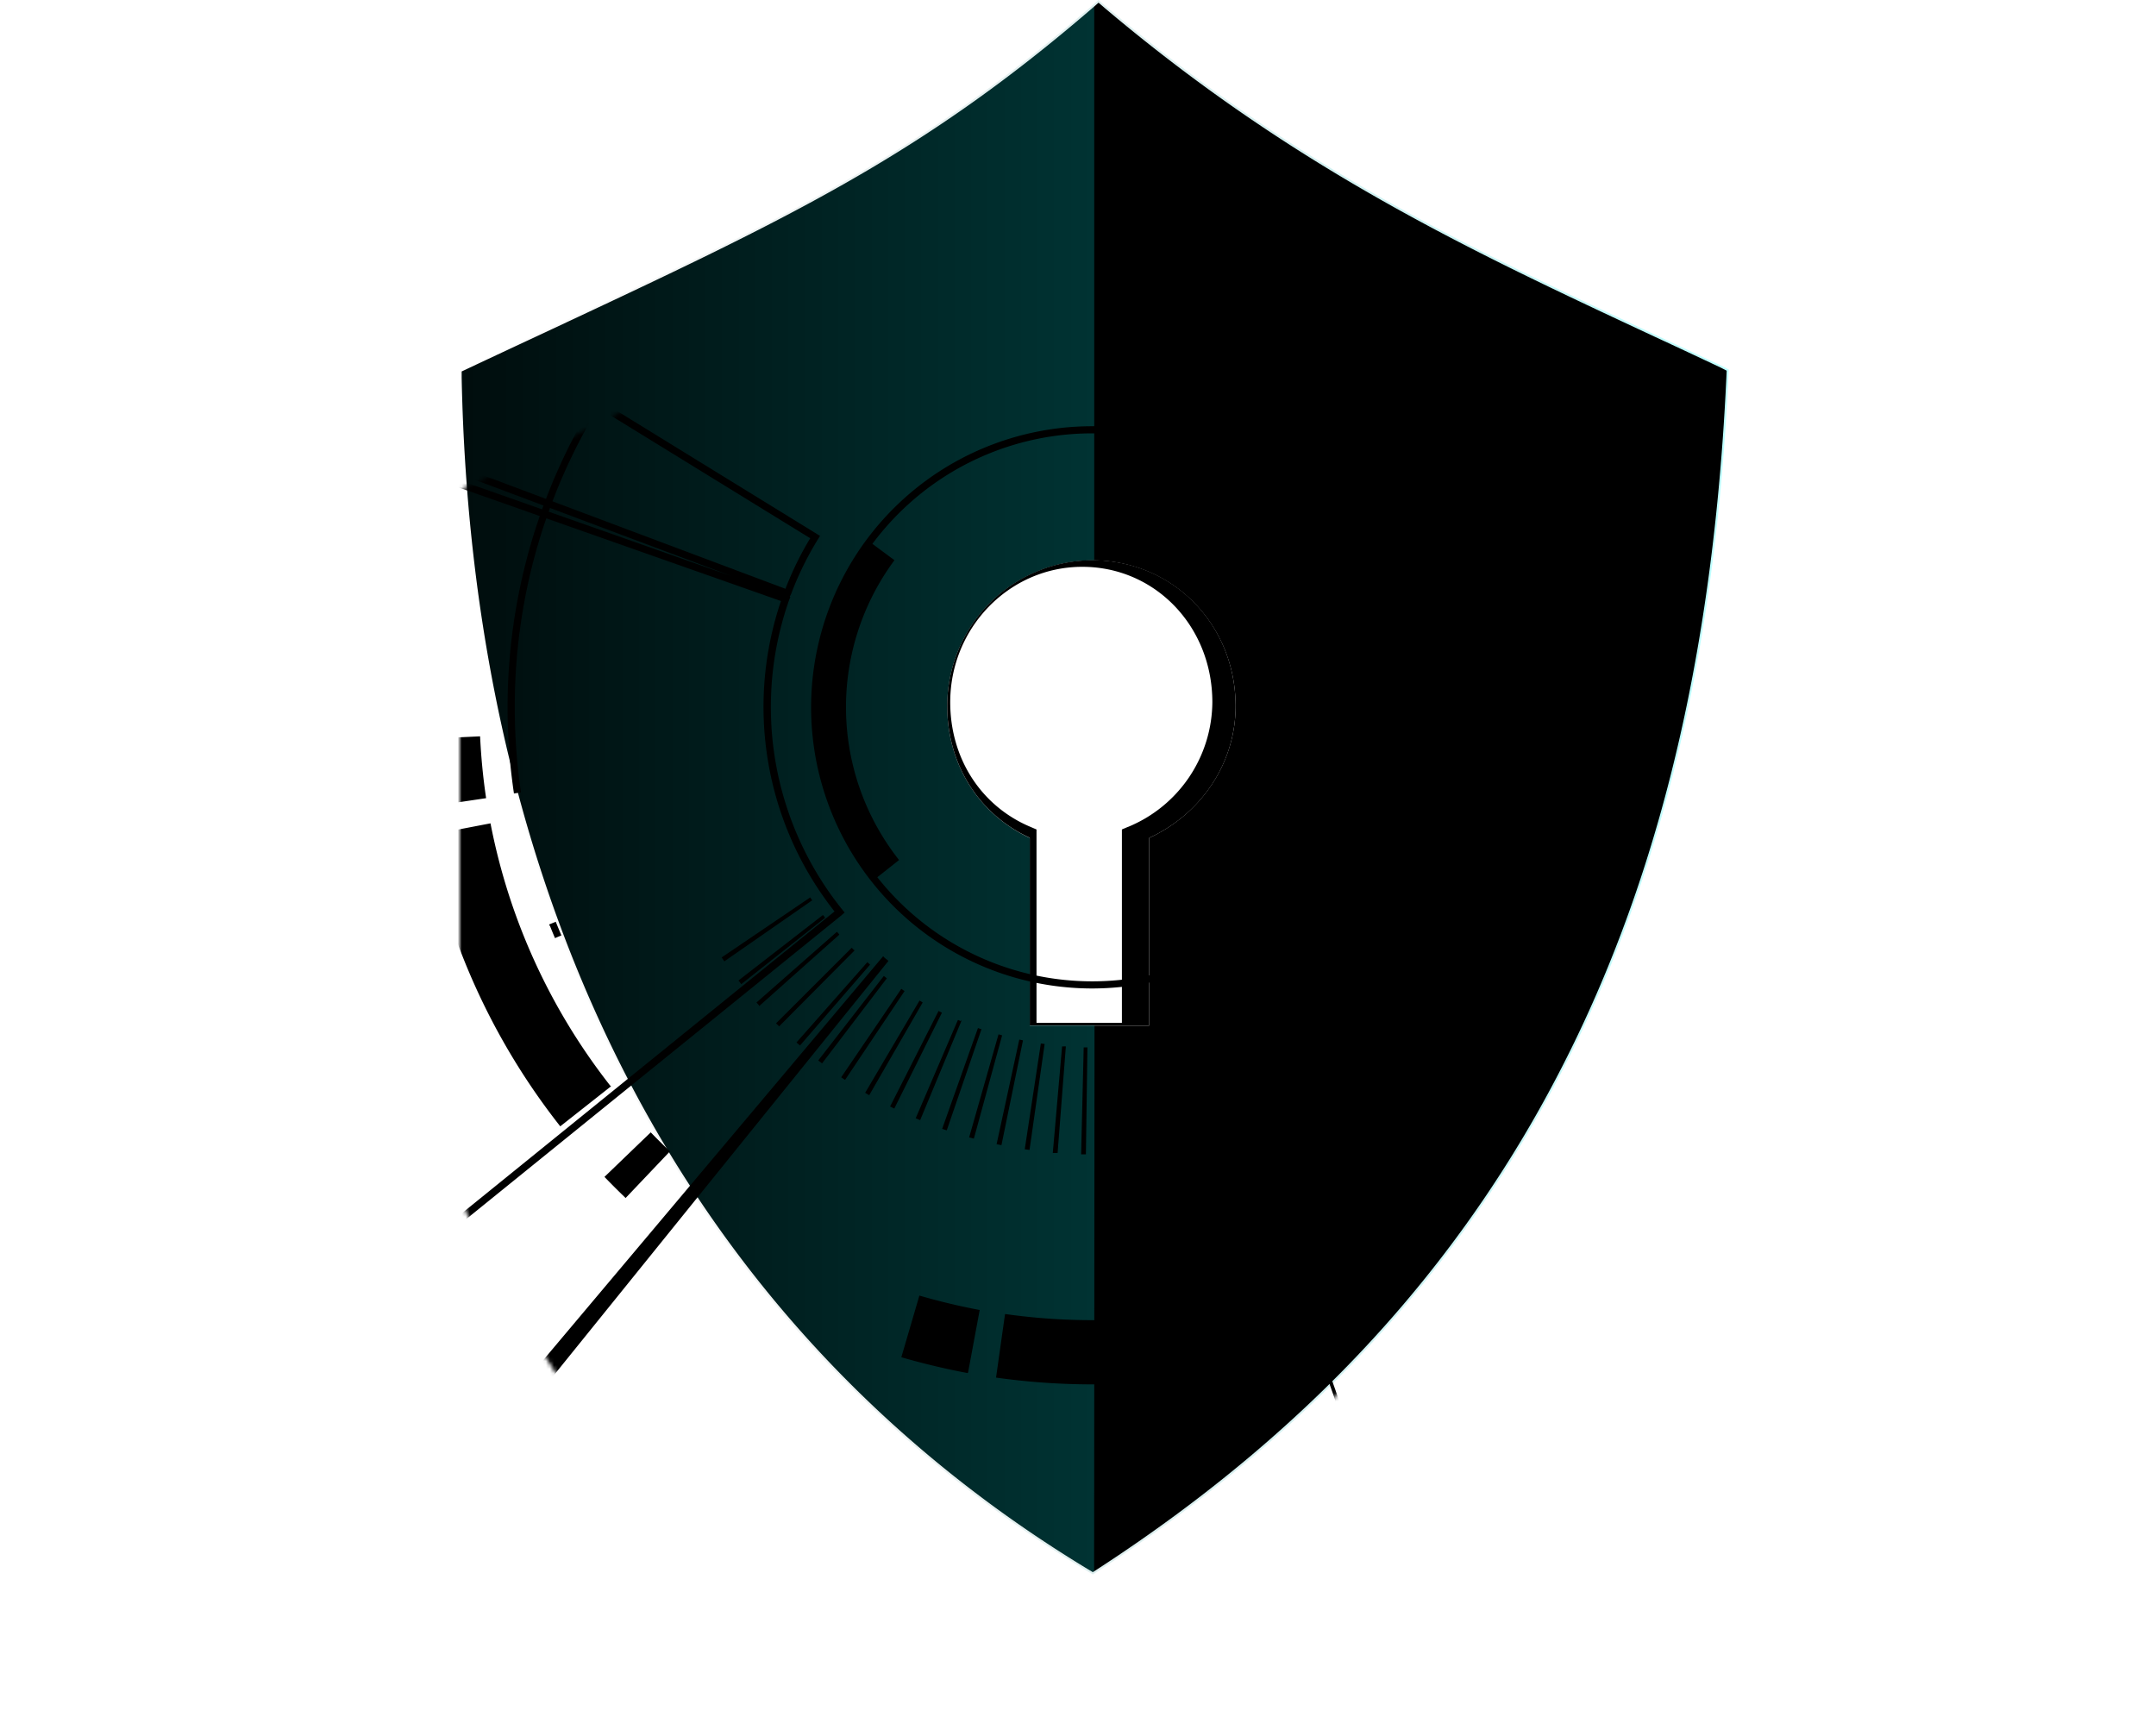
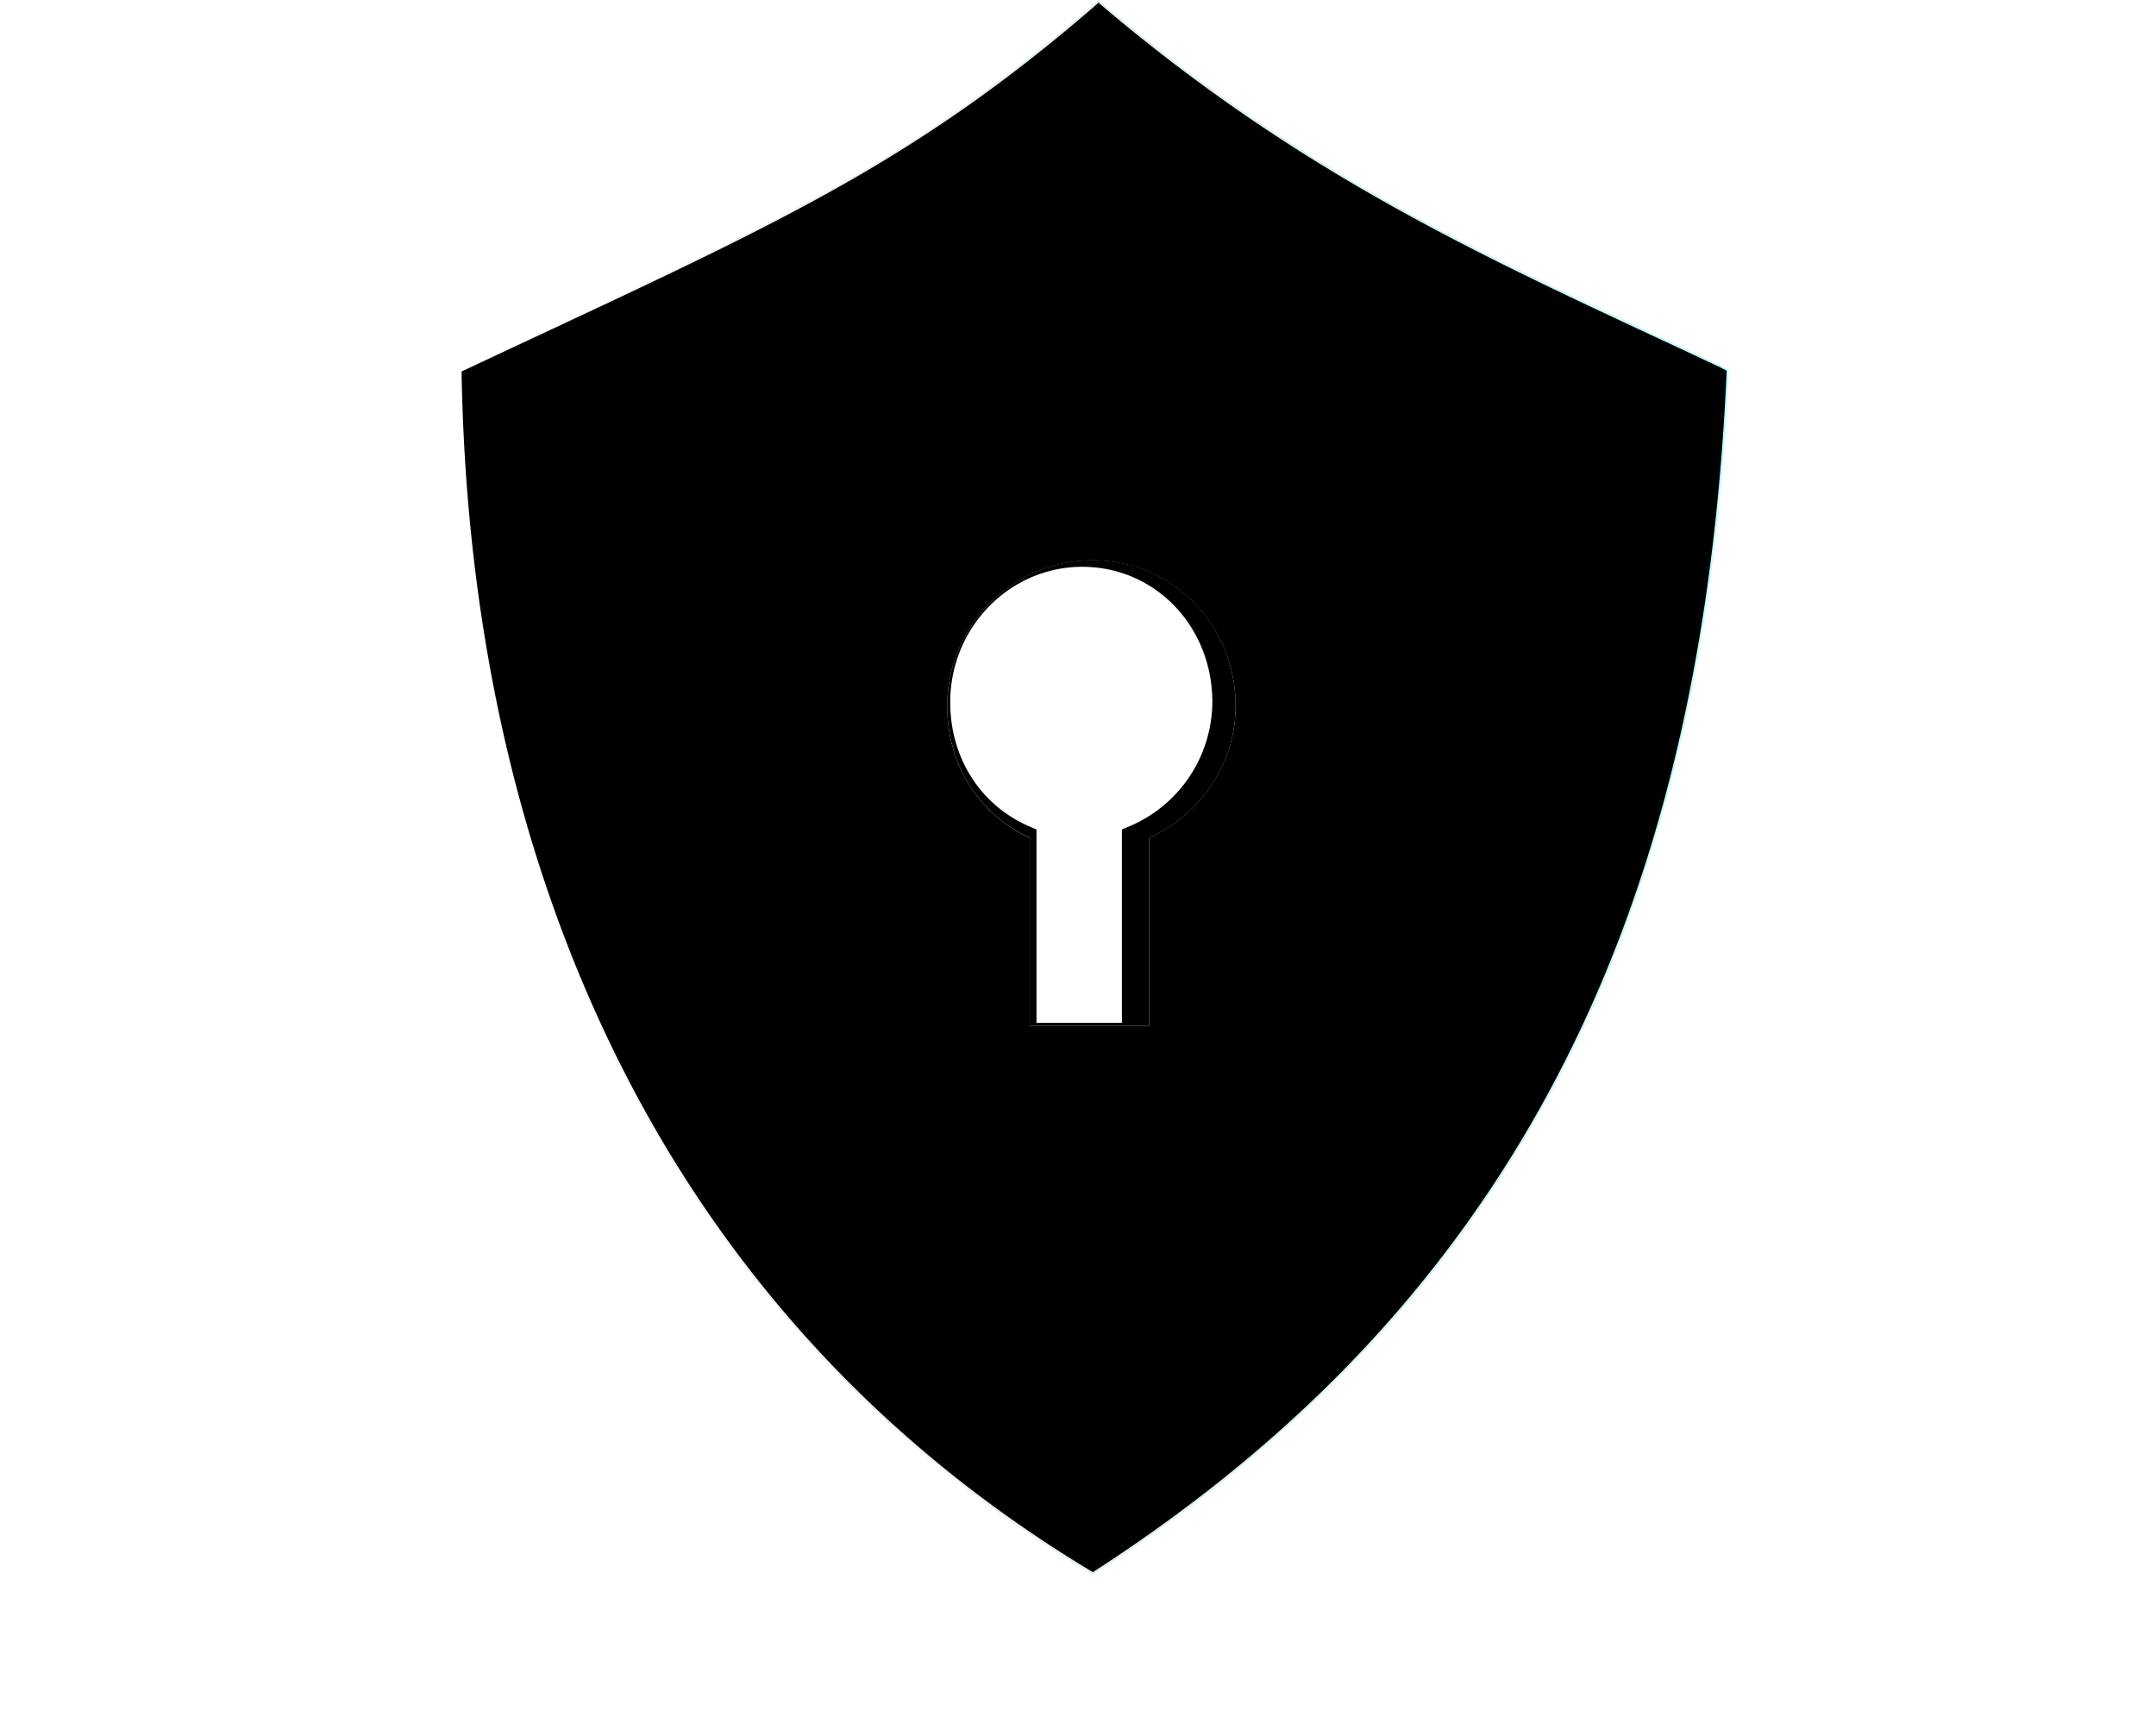
<svg xmlns="http://www.w3.org/2000/svg" viewBox="0 0 537.76 433.07">
  <defs>
    <style>
        .cls-1,.cls-4{fill:none;}.cls-1{stroke:#1536ff;}.cls-2{opacity:0.25;isolation:isolate;fill:url(#linear-gradient);}.cls-3{fill:url(#linear-gradient-2);}
        
        .shield-bdr,.cen {
            fill: none;
        }
        .shield-bdr{
            stroke:url(#lg-shield-bdr);
        }
        .key-hole {
            fill:#00000066;
        }
        .shield {
            fill:hsl(210deg 79% 19%);
        }
        .shield-half {
            fill:url(#lg-shield-half);
            opacity: .25;
        }
        .arch {
            fill:url(#lg-arch);
            mask:url(#mask-arch);
        }

        .arch-mask-shape {
            fill:url(#rg-arch-mask-shape);
            transform: translate(-113px, 0px);
        }
        </style>
    <linearGradient id="linear-gradient" x1="141.19" y1="584.04" x2="142.19" y2="584.04" gradientTransform="matrix(157.81, 0, 0, -390.51, -22166.32, 228269.14)" gradientUnits="userSpaceOnUse">
      <stop offset="0" stop-color="aqua" stop-opacity="0.2" />
      <stop offset="1" stop-color="aqua" stop-opacity="0.8" />
    </linearGradient>
    <linearGradient id="linear-gradient-2" x1="141.32" y1="584.06" x2="142.32" y2="584.06" gradientTransform="matrix(537.76, 0, 0, -406.37, -75997.63, 237572.42)" gradientUnits="userSpaceOnUse">
      <stop offset="0" />
      <stop offset="0.5" />
      <stop offset="1" />
    </linearGradient>
    <linearGradient id="lg-shield-bdr">
      <stop offset="0" stop-color="transparent" stop-opacity="0" />
      <stop offset="1" stop-color="aqua" stop-opacity=".25" />
    </linearGradient>
    <linearGradient id="lg-shield-half">
      <stop offset="0" stop-color="aqua" stop-opacity=".2" />
      <stop offset="1" stop-color="aqua" stop-opacity=".8" />
    </linearGradient>
    <linearGradient id="lg-arch">
      <stop offset="0" stop-color="hsla(180,100%,50%,.75)" />
      <stop offset=".5" stop-color="hsla(180,100%,50%,.75)" />
      <stop offset=".5" stop-color="hsla(210,100%,60%,.75)" />
      <stop offset="1" stop-color="hsla(210,100%,60%,.75)" />
    </linearGradient>
    <radialGradient id="rg-arch-mask-shape">
      <stop offset="0" stop-color="white" />
      <stop offset="1" stop-color="black" />
    </radialGradient>
    <mask id="mask-arch" maskContentUnits="userSpaceOnUse" transform="translate(-36 45.5)">
-       <path id="arch-mask-shape" class="arch-mask-shape" d="M429.3,91.74q-8.26-3.9-16.39-7.67C366.76,62.54,323.16,42.21,275.55,2L274,.67,272.5,2C229.34,39.2,196.1,54.75,135.76,83q-9.21,4.29-19.23,9l-1.38.65v1.53c1.25,62.14,13.88,118.36,37.52,167.09,26.55,54.71,66.47,98.49,118.65,130.1l1.26.76,1.24-.8c54.59-35.49,93.67-78.88,119.47-132.64,22.08-46,34.29-99.87,37.32-164.66l.07-1.57Z" />
-     </mask>
+       </mask>
  </defs>
  <g id="Layer_2" data-name="Layer 2">
    <g id="Layer_1-2" data-name="Layer 1">
      <g id="mi-logo-dark">
        <path id="shield-bdr" class="shield-bdr" d="M429.3,91.74q-8.26-3.9-16.39-7.67C366.76,62.54,323.16,42.21,275.55,2L274,.67,272.5,2C229.34,39.2,196.1,54.75,135.76,83q-9.21,4.29-19.23,9l-1.38.65v1.53c1.25,62.14,13.88,118.36,37.52,167.09,26.55,54.71,66.47,98.49,118.65,130.1l1.26.76,1.24-.8c54.59-35.49,93.67-78.88,119.47-132.64,22.08-46,34.29-99.87,37.32-164.66l.07-1.57Z" />
        <path id="shield" class="shield" d="M429.3,91.74q-8.26-3.9-16.39-7.67C366.76,62.54,323.16,42.21,275.55,2L274,.67,272.5,2C229.34,39.2,196.1,54.75,135.76,83q-9.21,4.29-19.23,9l-1.38.65v1.53c1.25,62.14,13.88,118.36,37.52,167.09,26.55,54.71,66.47,98.49,118.65,130.1l1.26.76,1.24-.8c54.59-35.49,93.67-78.88,119.47-132.64,22.08-46,34.29-99.87,37.32-164.66l.07-1.57ZM286.63,209v46.81H256.85V209c-12.74-5.91-20.59-18.36-20.59-32.86a36.32,36.32,0,0,1,36.2-36.37c20,0,35.73,16,35.73,36.37C308.19,190.16,299.78,202.9,286.63,209Z" />
-         <path id="shield-half" class="shield-half" d="M273,255.77H256.85V209c-12.74-5.91-20.59-18.36-20.59-32.86a36.32,36.32,0,0,1,36.2-36.37h.47V1.6L272.5,2c-43.16,37.19-76.4,52.74-136.74,81q-9.21,4.29-19.23,9l-1.38.65v1.53C116.4,156.3,129,212.52,152.67,261.25c26.55,54.71,66.47,98.49,118.65,130.1l1.26.76.32-.21Z" />
        <path id="key-hole" class="key-hole" d="M272.46,139.73a36.32,36.32,0,0,0-36.2,36.37c0,14.5,7.85,27,20.59,32.86v46.81h29.78V209c13.15-6.06,21.56-18.8,21.56-32.86C308.19,155.71,292.5,139.73,272.46,139.73Zm8.89,66.51-1.52.65v48.22h-21.3V206.89l-1.52-.65c-12.34-5.2-20-17.11-20-31.08,0-18.63,14.78-33.78,32.94-33.78s32.44,14.84,32.44,33.78a33.9,33.9,0,0,1-21,31.08Z" />
        <path id="arch" class="arch" d="M168.42,321.9l-.13-1.78h.09a143.73,143.73,0,0,0,32.93-6.3l.07,0,.55,1.69-.09,0a145.94,145.94,0,0,1-33.33,6.38Zm36.73-7.47-.56-1.69.07,0a144.28,144.28,0,0,0,91-178.09v-.09l1.68-.51,0,.09a146.36,146.36,0,0,1,6.23,42.34A144.63,144.63,0,0,1,275.9,262a146.13,146.13,0,0,1-70.66,52.38ZM23.72,234l0-.09c-.48-1.1-.89-2.13-1.28-3.1l-.09.17v-.45l.06,0,1.56-.62,0,.09c.48,1.16.91,2.23,1.35,3.26l0,.07ZM13.5,197.92v-.09A145.89,145.89,0,0,1,90.62,46.94l.07,0,.82,1.58-.07,0A143.69,143.69,0,0,0,13.72,176.44a145.8,145.8,0,0,0,1.53,21.13l0,.08Zm268.83-94,0-.07c-.62-1.06-1.21-2.06-1.81-3l-.06-.09,1.52-.93.05.08c.55.9,1.14,1.88,1.83,3.06l0,.08,0,0ZM94.5,47l-.78-1.6.09,0a145.33,145.33,0,0,1,32-11.23l.09,0,.39,1.75h-.09A143.49,143.49,0,0,0,94.59,46.92ZM47.69,282.5l-.07-.05-11.53,11.1.07.07c1.64,1.71,3.36,3.42,5.14,5.13l.08.05,10.94-11.51h.2l-.16-.15Q50,284.88,47.69,282.5ZM37.67,271l0-.23-.09.09a153.3,153.3,0,0,1-29.9-65.41l0-.09-15.63,3h-.09l0,.09A168.38,168.38,0,0,0,25,280.86l.07.07,12.48-9.84ZM6.56,199.08V199c-.75-5-1.24-10.14-1.49-15.25v-.09l-15.91.75h-.09v.08c.26,5.66.82,11.32,1.63,16.86l0,.09L6.47,199.1ZM114.7,323.17l-.07,0-4.5,15.38.07,0c5.45,1.58,11,2.9,16.48,3.93l0-.09.09,0,2.9-15.58,0-.08-.09,0C124.58,325.78,119.58,324.59,114.7,323.17ZM307.76,146.63l-.28.12h.39l15.64-3.08v-.09c-.47-2.31-1-4.69-1.57-7.08l0-.09-15.57,3.78,0,.08C306.87,142.37,307.35,144.51,307.76,146.63Zm18.17,13.72v-.09L310,161.76l0,.09c.44,4.8.67,9.71.67,14.59a151.13,151.13,0,0,1-16.92,70l0,.09,14.15,7.3.09.05,0-.09a168,168,0,0,0,18.7-77.33C326.68,171.05,326.43,165.64,325.93,160.35Zm-35.29,91.79,0,.07c-2.54,4.43-5.32,8.77-8.27,12.92l-.06.07,13,9.24.07.05.05-.07a166,166,0,0,0,9.1-14.22h.3l-14.06-8ZM207.9,320.91l-.09,0a154.2,154.2,0,0,1-71.71,6.85H136l-2.23,15.77v.09h.09a171.71,171.71,0,0,0,23.93,1.68h0A168.85,168.85,0,0,0,213,336.09l.09,0L207.91,321ZM228,312.26l-.13.07c-1.92,1-3.91,2-5.89,2.88l-.07,0,6.73,14.52.09,0c2.15-1,4.34-2.07,6.49-3.19l.09,0L228,312.38Zm-70.24-65.71a70.12,70.12,0,1,1,70.11-70.12A70.19,70.19,0,0,1,157.79,246.55Zm0-138.46a68.34,68.34,0,1,0,68.34,68.34A68.41,68.41,0,0,0,157.79,108.09Zm-75.61,41L-97.71,81.57l.34-.84a272.59,272.59,0,0,1,23-47l.51-.82.83.5L89.85,133.66l-.46.76a79,79,0,0,0-6.78,13.82ZM-95.39,80.54,81.23,146.86a80,80,0,0,1,6.18-12.61L-73.28,35.37A269.92,269.92,0,0,0-95.39,80.54Zm42,268.07-.55-.73a272.73,272.73,0,0,1-45.25-262l.25-.72,1,.13,180.4,63.58-.34.85a80.57,80.57,0,0,0,13.29,77.17l.58.72-.77.68ZM-97.83,87.2A270.6,270.6,0,0,0-53.14,346.09L93.47,227.34a82.35,82.35,0,0,1-13.36-77.43ZM105.7,238.64l.07-.08h-.21L-17,384.18l-.13.14H-17c1.48,1.25,2.85,2.39,4.2,3.47l.07.06,119.59-148.1.07-.07-.07-.06C106.46,239.29,106.05,239,105.7,238.64ZM248.15,433.06l-.29-.46L184.19,252.66l.49-.1a80.41,80.41,0,0,0,13.95-6.5l.41-.25.34.45,96.87,164.29-.44.32a273.07,273.07,0,0,1-47.26,22.05Zm-62.8-179.79L248.58,432a272.09,272.09,0,0,0,46.47-21.69L198.78,247A81.9,81.9,0,0,1,185.35,253.27Zm-29.18,34.66-1.19,0v-.09l.64-26.59h.09c.25,0,.5,0,.75,0h.09l0,.09Zm5.88-.07-1-26.68.94,0,1.26,26.66Zm-12.94-.27H149l-.5,0-.5,0-.09,0,2.32-26.59h.09l.37,0a2.56,2.56,0,0,1,.39,0h.09Zm20-.23,0-.09-2.69-26.47.34,0,.52-.06h.08l0,.09,2.92,26.44-.34,0-.75.09Zm-27-.54-1.18-.16,0-.08,4-26.31.37.05.48.06h.09v.1Zm34-.39-4.38-26.34.09,0,.66-.1.18,0V260l4.6,26.22Zm-41-.82H135l-1-.2-.09,0v-.09l5.64-26,.09,0a2.71,2.71,0,0,1,.41.09,1.21,1.21,0,0,1,.34.07l.09,0Zm47.93-.55,0-.09-6-25.91.34-.09.49-.11.09,0,0,.09,6.27,25.88h-.11l-.59.14ZM128.23,284l-1.16-.3,0-.09,7.3-25.6.09,0,.37.11.36.1.09,0Zm61.65-.71v-.09l-7.67-25.49.07,0a6.55,6.55,0,0,0,.67-.19v-.52l8.08,26-.09,0a6.36,6.36,0,0,1-.62.19Zm-68.41-1.37-.09,0c-.32-.11-.64-.21-1-.34l-.07,0,8.93-25.14h.09l.28.11a3.36,3.36,0,0,0,.45.14l.07,0Zm75.12-.89-9.3-25,.89-.32,9.5,24.87v.37l-.12-.25-.88.32Zm-81.76-1.64-.37-.14c-.22-.11-.43-.2-.65-.29l-.08,0,0-.07,10.5-24.46.07,0c.14,0,.29.12.45.17l.17.09.15-.33v.4Zm88.31-1,0-.09-10.86-24.3.73-.32v-.35l11.25,24.56-.09,0-.92.43Zm-94.75-1.91-.09,0-.91-.47-.07,0,12.08-23.82.07,0c.24.12.47.25.7.35l.07,0,0,.09Zm101.11-1.17,0-.07L197.07,251.6l.09,0,.27-.15.41-.22.07,0,0,.07,12.6,23.46Zm-107.36-2.17-.09,0c-.28-.18-.57-.34-.87-.52l-.07-.05,13.56-23,.34.2c.14.07.26.16.41.23l0,.11v0Zm113.52-1.32-.06-.07L201.76,249l.21-.15c.18-.1.34-.21.52-.32l.07,0,.05.07,14,22.6-.07,0-.85.53ZM96.12,269.33l-.07,0-.71-.48-.21-.14.05-.07,14.95-22,.21.14a3.39,3.39,0,0,0,.5.34l.07.06,0,.07Zm125.45-1.43-.06-.07L206.26,246l.07-.05c.16-.13.32-.23.48-.34l.23-.16,0,.07,15.45,21.66ZM90.36,265.24l-.41-.33a5.2,5.2,0,0,1-.47-.35l-.07-.05.06-.08,16.3-21,.07.06.62.48.08.05-.08.07Zm136.86-1.57-16.65-20.86.07-.05a1.89,1.89,0,0,1,.28-.23,3.65,3.65,0,0,1,.32-.26l.07-.07.06.07L228.22,263h-.16c-.27.2-.51.41-.76.61Zm-142.36-2.9-.07-.06-.75-.65L84,260l17.65-20,.31.25c.1.11.23.21.35.32l0,0,0,.07Zm147.76-1.68-17.94-19.77,0,0,.57-.54.07,0,0,.07,18.14,19.63h-.16l-.73.66ZM79.66,256l0,0c-.25-.24-.48-.48-.73-.71l-.06-.08.06,0,18.83-18.81.07.07.37.37.11.11.09-.09,0,.21,0,.07Zm158-1.8-.05-.05-19.1-18.55.07-.07.45-.46.07-.05v-.18l.07.09.1-.11v.2l19.23,18.33-.07.07c-.24.23-.47.48-.7.73Zm-163-3.24v-.16c-.21-.25-.42-.48-.64-.73L74,250l.07,0,20-17.59.18.2.39.44,0,.11,0,0Zm167.77-2-.05-.06-20.22-17.3.21-.25c.11-.14.23-.26.34-.4l.09,0,0,0,20.37,17.12-.06.07-.64.77ZM70.23,245.46l-.06-.05c-.21-.27-.41-.54-.62-.8l0-.07.07-.06,21-16.28,0,.07.48.6,0,.07Zm176.66-2-21.34-16,.06-.07c.16-.21.32-.41.46-.62l.05-.07.07,0,21.41,15.81,0,.07c-.11.16-.23.3-.34.46ZM66,239.78l-.06-.07c-.19-.26-.37-.55-.57-.83l-.05-.08.09-.05,22-14.91.05.07.43.64,0,.07-.07,0ZM251,237.67,228.67,223l.05-.07c.12-.2.27-.41.39-.62v-.13l.07,0,.11-.18v.25l22.3,14.41v.22l-.07-.07c-.16.25-.34.5-.5.74Zm3.7-6-.07,0-23.12-13.17.05-.09a3.65,3.65,0,0,0,.18-.34,3.45,3.45,0,0,1,.2-.32l0-.09.09,0,23.23,13-.18.32c-.13.21-.23.43-.36.64Zm3.33-6.26-.09,0L234,213.66l0-.08.34-.69.09,0h0l24,11.46,0,.07c-.14.32-.3.62-.45.93Zm2.9-6.46-.07,0-24.62-10.13,0-.07c.07-.18.14-.34.19-.5l.13-.3.09,0,24.67,10h0c-.09.25-.19.49-.28.73Zm2.49-6.64-.09,0-25.2-8.52,0-.09c.05-.14.1-.3.16-.45l.17-.34h0l25.29,8.3,0,.09c-.11.32-.22.64-.32,1Zm2.07-6.78-.09,0-25.7-6.89.12-.41.11-.42,0-.08.08,0,25.76,6.66,0,.09-.27,1Zm1.62-6.89-26.17-5.27.06-.3c0-.18.07-.36.1-.54l0-.08h.09l26.13,5,0,.09c-.07.34-.13.66-.2,1Zm1.17-7L241.8,188l.13-.93H242l26.4,3.35,0,.07c0,.16,0,.32-.05.48s0,.36-.07.53Zm.75-7-.09,0-26.56-1.9,0-.09c0-.25,0-.5,0-.77v-.08h.09l26.56,1.75c0,.34-.06.67-.07,1Zm.28-7.06h-.09l-26.6-.24v-.85l.08-.27,26.61,0v1.41Zm-26.82-5.81,0-.09c0-.25,0-.49,0-.76v-.09h.09l26.55-1.73v.11c0,.18,0,.37,0,.55l0,.54Zm-.46-5.35,0-.27a5.93,5.93,0,0,0-.07-.59l0-.09H242l26.4-3.39.14,1.2Zm-.8-5.33-.09-.44c0-.13,0-.27-.07-.39l.07,0v-.09l26.12-5,0,.08c0,.22.09.45.13.68l.07.39-.09,0Zm-1.14-5.25,0-.09c-.07-.25-.12-.49-.2-.74v-.09l25.82-6.73,0,.09c.07.27.12.53.19.82l.07.25-.09,0Zm-1.46-5.16-.25-.76h-.5l25.79-8.53,0,.09c.1.32.21.64.32,1v.09l-.09,0Zm-1.8-5.07-.36-.87,24.78-9.95,0,0c.12.3.25.62.37,1l0,.07Zm-2.12-4.93,0-.09c-.11-.21-.22-.45-.32-.66l-.06-.1,24.08-11.54.52,1.07-.09,0Zm-2.42-4.79-.14-.27-.27-.48,0-.08,23.3-13,.21.37.32.59,0,.07-.07,0Zm-2.72-4.63-.06-.09a3.41,3.41,0,0,0-.28-.42l-.18-.29.07,0,22.36-14.44.05.08.23.37c.11.16.22.32.31.48l.05.07L252,117Zm-3-4.44-.25-.34q-.14-.2-.27-.36l0-.07.07,0,21.4-15.83,0,.07c.18.24.36.47.52.72l.12.17Zm-3.29-4.28-.07,0-.4-.48,0,0-.07.07v-.24l0,0,20.36-17.14,0,.07c.13.16.27.32.39.48l.3.36-.07.07Zm-3.56-4-.07,0c-.18-.2-.34-.37-.52-.55l0-.11,0,0,19.22-18.38.07.07c.13.13.25.27.38.39l.37.41Zm-3.81-3.81-.07,0c-.18-.18-.38-.35-.55-.53l0-.09,0,0,18.05-19.52h.21l-.09.09.13.12.55.5,0,.07,0,0Zm-4-3.56-.07,0c-.16-.14-.34-.28-.5-.43l-.13.25v-.41l0,0,16.77-20.67.07.06.48.41.37.3Zm-4.25-3.31-.08,0c-.21-.14-.42-.28-.62-.44l-.07-.06,15.47-21.75,1,.7-.06.07ZM423.12,175H193.78v.89H423.12ZM128.38,26.69a7.45,7.45,0,1,0,7.45,7.45A7.45,7.45,0,0,0,128.38,26.69Zm41.89,286.77a7.45,7.45,0,1,0,7.45,7.45A7.44,7.44,0,0,0,170.27,313.46ZM175.81,243l-2-7.21.08,0a61.63,61.63,0,0,0,45.37-59.37l.08-.08,7.4.08A69,69,0,0,1,175.88,243Zm-72.14-23.82,0-.06a69,69,0,0,1-1.28-83.8l0-.06,6,4.45,0,.06a61.57,61.57,0,0,0,1.15,74.71l0,.06Zm115.6-44.6v-.08a61.55,61.55,0,0,0-47.11-57.95l-.12.51v-.6h0l1.72-7.21.06,0A68.37,68.37,0,0,1,194.5,118a68.93,68.93,0,0,1,32.25,56.32v.08Z" transform="translate(114.68)" />
        <circle id="cen" class="cen" cx="272.42" cy="176.44" r="7.53" />
      </g>
    </g>
  </g>
</svg>